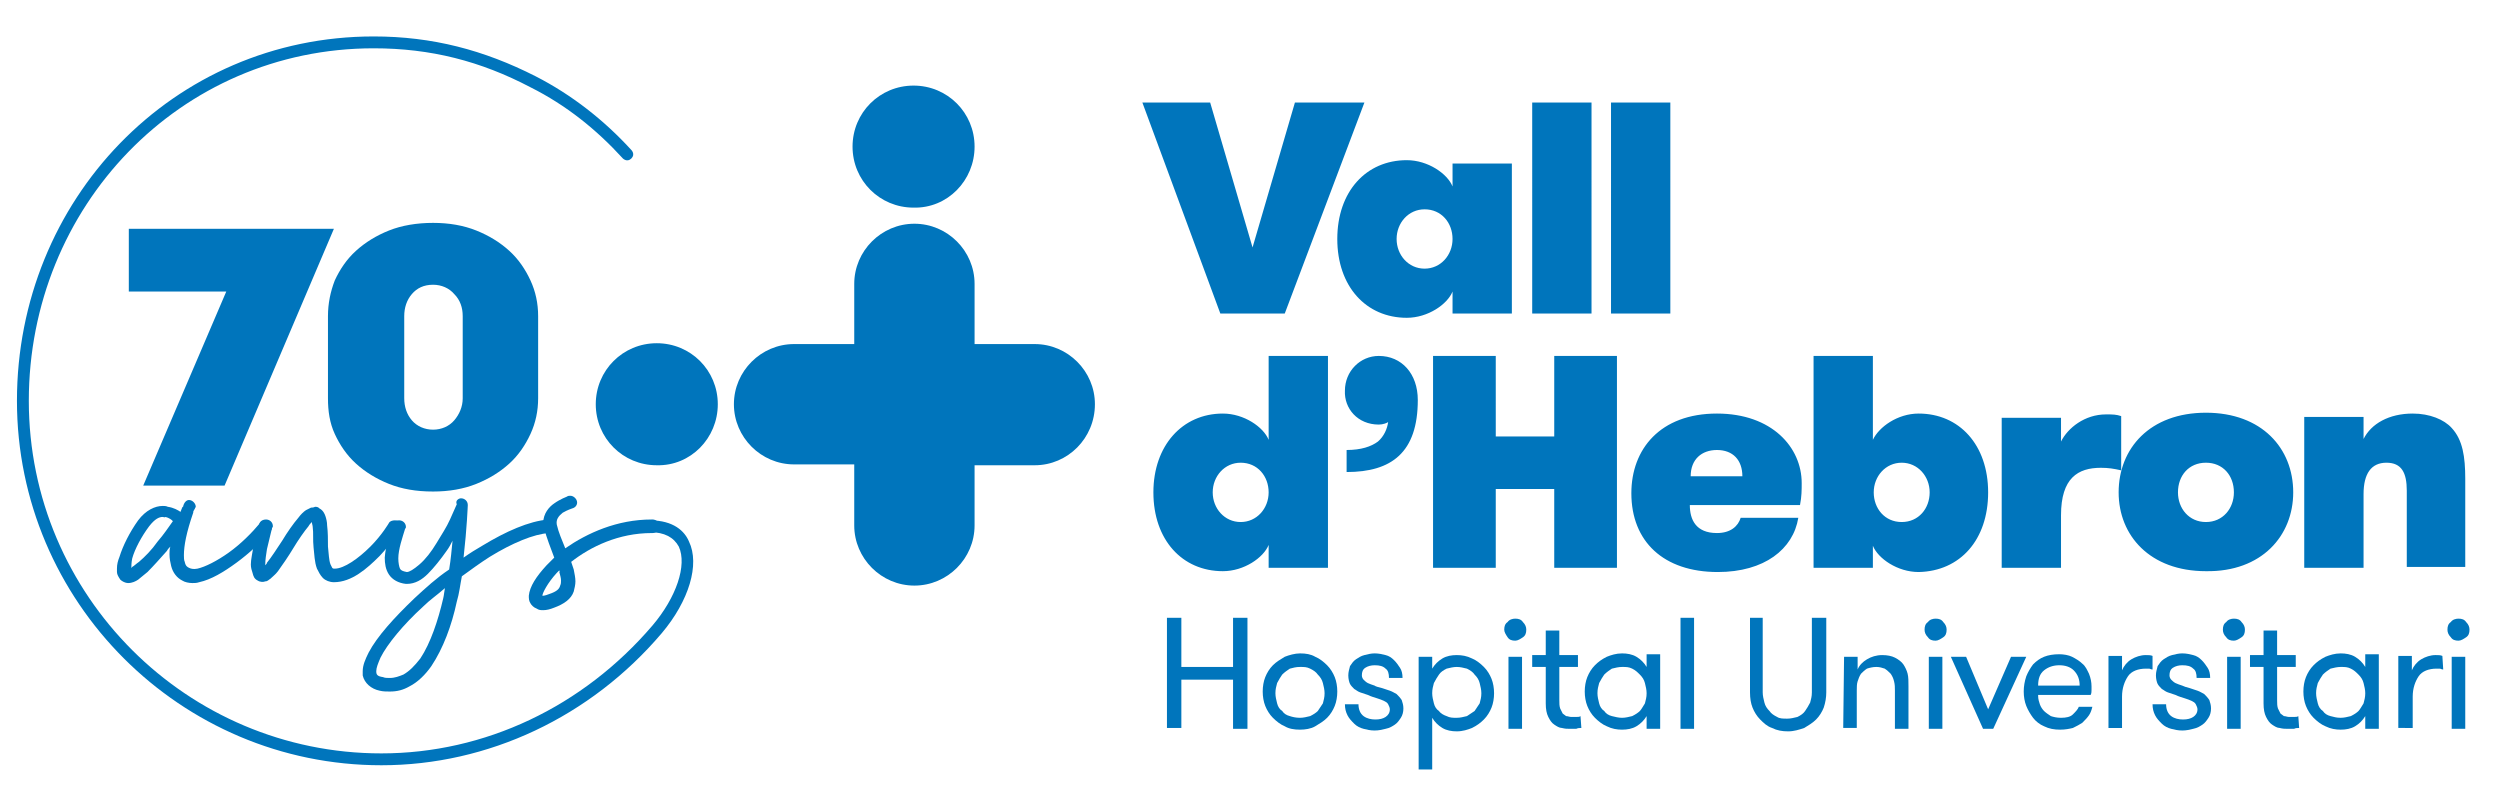
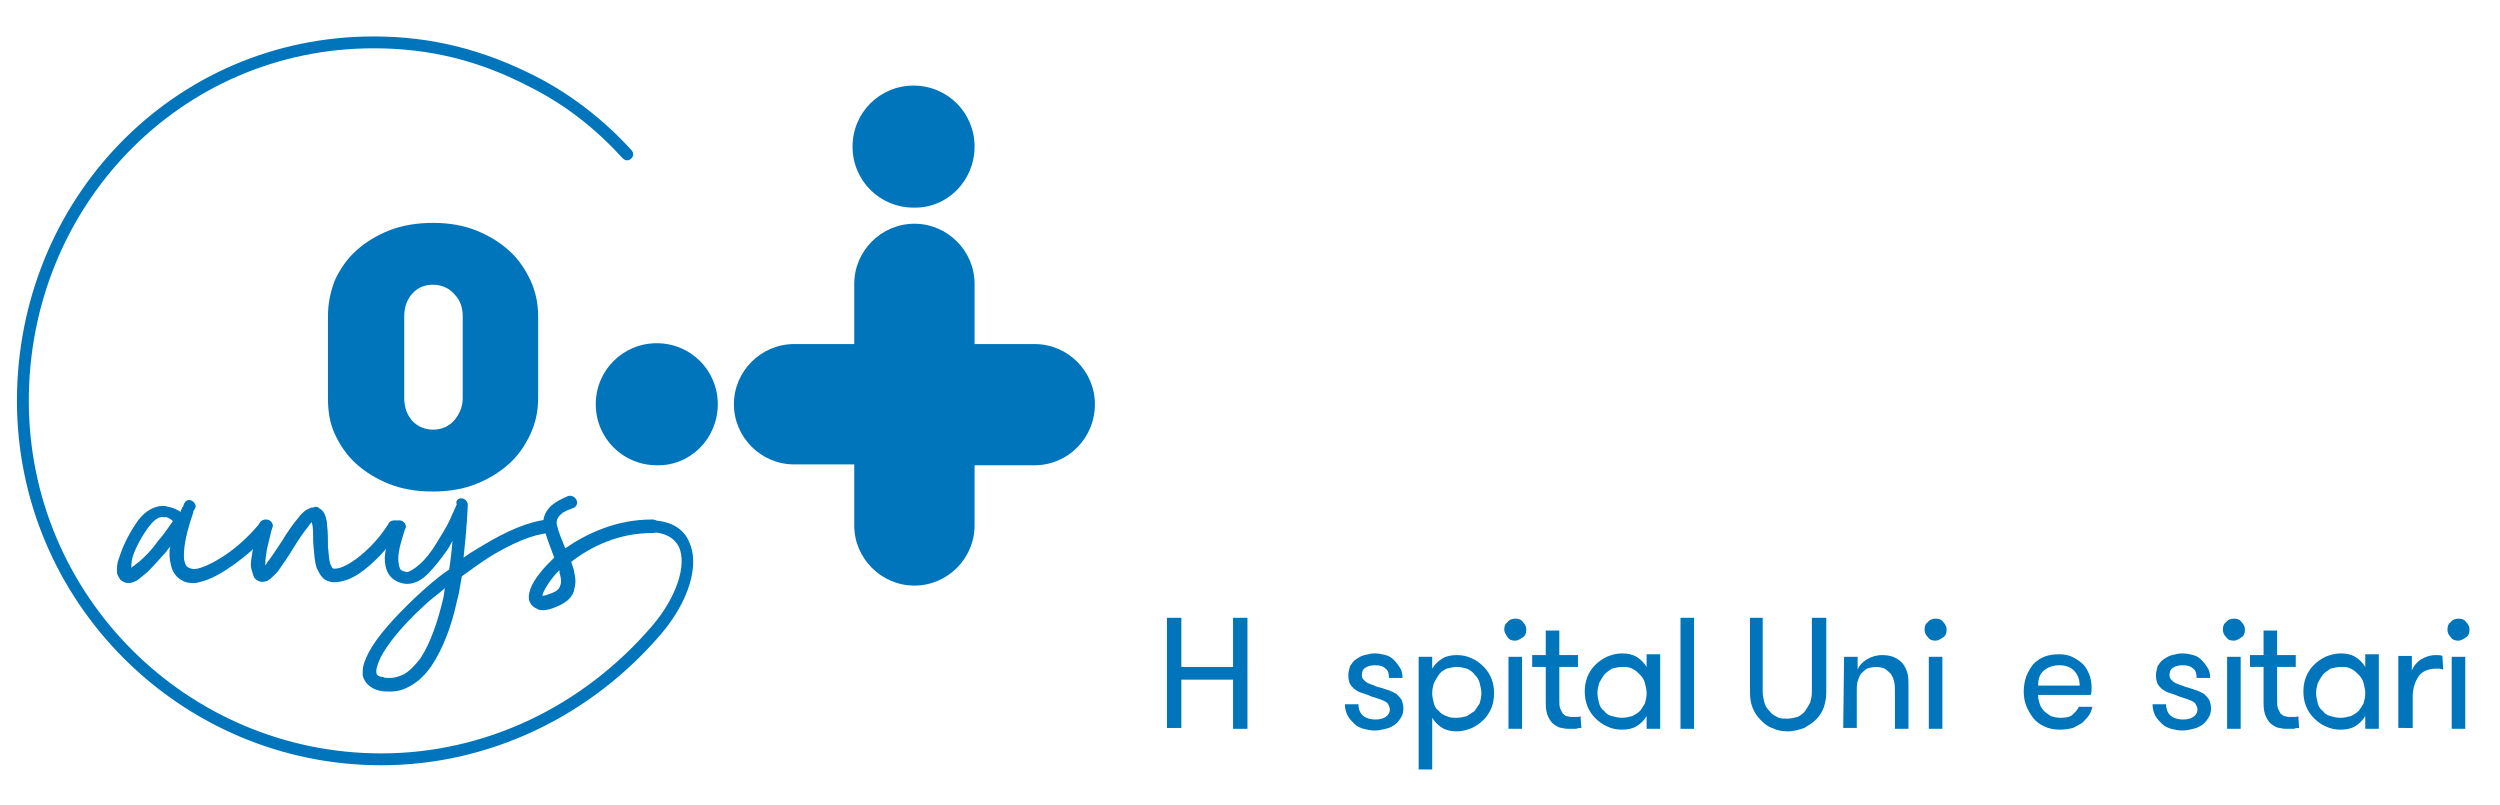
<svg xmlns="http://www.w3.org/2000/svg" version="1.1" id="Capa_1" x="0px" y="0px" viewBox="0 0 295 95" style="enable-background:new 0 0 295 95;" xml:space="preserve">
  <style type="text/css">
	.st0{fill:#0075BC;}
	.st1{enable-background:new    ;}
</style>
  <g>
    <g>
      <path class="st0" d="M22.3,59c0.4,0,0.8,0.4,0.8,0.8c0,0.1-0.1,0.1-0.1,0.2l0,0c0,0.1-0.1,0.1-0.1,0.2c-0.1,0.1-0.1,0.2-0.1,0.3    c-0.8,2.3-1.1,3.9-1.1,5c0,0.3,0,0.6,0.1,0.8c0.1,0.5,0.3,0.6,0.5,0.7s0.5,0.2,1,0.1c0.9-0.2,2.3-0.9,3.7-1.9    c1.4-1,2.7-2.3,3.7-3.5c0.1-0.2,0.4-0.3,0.6-0.3c0.4,0,0.8,0.3,0.8,0.8c0,0.2-0.1,0.4-0.2,0.5c-1.1,1.3-2.5,2.6-4,3.7    s-3,2-4.4,2.3c-0.3,0.1-0.5,0.1-0.8,0.1c-0.4,0-0.9-0.1-1.2-0.3c-0.6-0.3-1.1-0.9-1.3-1.7c-0.1-0.4-0.2-0.9-0.2-1.4    c0-0.3,0-0.6,0.1-0.9c-0.2,0.2-0.3,0.3-0.4,0.5c-0.8,0.9-1.6,1.8-2.3,2.5c-0.4,0.3-0.7,0.6-1.1,0.9c-0.3,0.2-0.7,0.4-1.2,0.4    c-0.3,0-0.7-0.2-0.9-0.4c-0.2-0.3-0.4-0.6-0.4-0.9c0-0.1,0-0.3,0-0.4c0-0.5,0.1-0.9,0.3-1.4c0.4-1.3,1.2-2.9,2.2-4.3    c0.9-1.2,2-1.7,2.9-1.7c0.2,0,0.4,0,0.6,0.1c0.7,0.1,1.2,0.4,1.5,0.6c0.1-0.3,0.2-0.5,0.2-0.5c0-0.1,0.1-0.1,0.1-0.1    C21.7,59.3,22,59,22.3,59z M19.2,61c-0.4,0-0.9,0.2-1.6,1.1c-0.9,1.2-1.7,2.7-2,3.8c-0.1,0.5-0.1,0.9-0.1,1.1c0.1,0,0,0,0.1-0.1    c0.2-0.1,0.5-0.4,0.8-0.6c0.7-0.6,1.5-1.4,2.2-2.4c0.7-0.8,1.3-1.7,1.8-2.4l-0.1-0.1c0,0-0.3-0.3-0.8-0.4    C19.5,61.1,19.3,61,19.2,61z" />
      <path class="st0" d="M37.2,59.8L37.2,59.8c0.3,0,0.4,0.1,0.5,0.2c0.4,0.2,0.6,0.6,0.7,0.9c0.1,0.3,0.2,0.7,0.2,1.1    c0.1,0.8,0.1,1.7,0.1,2.5c0.1,0.8,0.1,1.6,0.3,2.1c0.1,0.2,0.2,0.4,0.2,0.4c0.1,0.1,0.1,0.1,0.3,0.1c1.1,0,2.8-1.2,4.2-2.6    s2.2-2.8,2.2-2.8c0.1-0.2,0.4-0.3,0.7-0.3c0.4,0,0.8,0.3,0.8,0.8c0,0.1-0.1,0.3-0.2,0.4c0,0-0.9,1.4-2.4,3    c-1.5,1.5-3.3,3.1-5.4,3.1c-0.5,0-1-0.2-1.3-0.5s-0.5-0.7-0.7-1.1c-0.3-0.8-0.3-1.7-0.4-2.5c-0.1-0.9,0-1.7-0.1-2.4    c0-0.2-0.1-0.4-0.1-0.6c-0.1,0.1-0.3,0.3-0.4,0.5c-0.5,0.6-1.2,1.6-1.8,2.6s-1.3,2-1.8,2.7c-0.3,0.4-0.6,0.6-0.9,0.9    c-0.2,0.1-0.3,0.3-0.6,0.3c-0.2,0.1-0.6,0.1-0.9-0.1c-0.4-0.2-0.5-0.5-0.6-0.9c-0.1-0.3-0.2-0.6-0.2-1c0-0.6,0.2-1.4,0.3-2.1    c0.3-1.4,0.7-2.7,0.7-2.7c0.1-0.3,0.4-0.5,0.8-0.5s0.8,0.3,0.8,0.8c0,0.1-0.1,0.2-0.1,0.2s-0.3,1.2-0.6,2.5    c-0.1,0.6-0.2,1.3-0.2,1.8v0.1c0.1-0.1,0.2-0.2,0.2-0.3c0.5-0.6,1.2-1.7,1.8-2.6c0.6-1,1.3-2,1.9-2.7c0.3-0.4,0.6-0.7,0.9-0.9    c0.2-0.1,0.4-0.2,0.6-0.3C37.1,59.9,37.1,59.8,37.2,59.8z" />
      <path class="st0" d="M54.4,58.8c0.4,0,0.8,0.3,0.8,0.8c0,0-0.1,2.7-0.5,6.2c0.7-0.5,1.5-1,2.2-1.4c2.8-1.7,5.5-2.9,7.8-3.1h0.1    c0.4,0,0.8,0.3,0.8,0.8c0,0.4-0.4,0.8-0.8,0.8c-1.8,0.1-4.4,1.2-7,2.8c-1.1,0.7-2.2,1.5-3.3,2.3c-0.2,1-0.3,2-0.6,3    c-0.6,2.8-1.6,5.5-3,7.6c-0.7,1-1.6,1.9-2.6,2.4c-0.7,0.4-1.4,0.6-2.3,0.6c-0.4,0-0.8,0-1.2-0.1c-1-0.2-1.8-0.9-2-1.8    c0-0.2,0-0.3,0-0.5c0-0.7,0.3-1.4,0.7-2.2c1-1.9,3-4.1,5.4-6.4c1.3-1.2,2.6-2.4,4.1-3.4c0.2-1.2,0.3-2.4,0.4-3.4    c-0.2,0.4-0.4,0.8-0.7,1.2c-0.7,1-1.5,2-2.2,2.7S49,68.9,48,68.9h-0.1c-0.9-0.1-1.6-0.5-2-1.1s-0.5-1.3-0.5-2    c0.1-1.4,0.6-2.9,0.9-3.9c0.1-0.3,0.4-0.5,0.8-0.5c0.4,0,0.8,0.3,0.8,0.8c0,0.1-0.1,0.2-0.1,0.2c-0.3,1-0.8,2.4-0.8,3.5    c0,0.5,0.1,1,0.2,1.2c0.1,0.2,0.3,0.3,0.8,0.4c0.3,0,0.8-0.3,1.5-0.9s1.4-1.5,2-2.5s1.2-1.9,1.6-2.8c0.4-0.9,0.7-1.6,0.8-1.8    C53.7,59.1,54.1,58.8,54.4,58.8z M52.5,69.4c-0.9,0.8-1.8,1.4-2.6,2.2c-2.3,2.1-4.2,4.4-5,6c-0.3,0.7-0.5,1.2-0.5,1.6    s0.1,0.6,0.8,0.7C45.4,80,45.7,80,46,80c0.6,0,1.1-0.2,1.6-0.4c0.7-0.4,1.3-1,2-1.9c1.2-1.8,2.1-4.5,2.7-7.1    C52.4,70.2,52.4,69.9,52.5,69.4z" />
      <path class="st0" d="M67.3,58.5c0.4,0,0.8,0.4,0.8,0.8c0,0.3-0.2,0.6-0.6,0.7c0,0-0.6,0.2-1.1,0.5c-0.5,0.4-0.8,0.8-0.7,1.4    c0.2,0.9,0.6,1.8,1,2.8c2.6-1.8,6.1-3.4,10.2-3.4H77c0.4,0,0.8,0.3,0.8,0.8c0,0.4-0.3,0.8-0.8,0.8h-0.1c-3.9,0-7.2,1.6-9.5,3.4    c0.1,0.3,0.2,0.6,0.3,0.9c0.1,0.5,0.2,1,0.2,1.4s-0.1,0.8-0.2,1.2c-0.3,0.9-1.2,1.5-2.3,1.9c-0.5,0.2-0.9,0.3-1.3,0.3    c-0.3,0-0.5,0-0.8-0.2c-0.3-0.1-0.6-0.4-0.7-0.6c-0.2-0.3-0.2-0.6-0.2-0.9c0.1-1.1,0.9-2.3,2.1-3.6c0.3-0.3,0.6-0.6,0.9-0.9    c-0.4-1.1-0.9-2.3-1.2-3.5c0-0.2-0.1-0.4-0.1-0.6c0-1.1,0.7-1.9,1.3-2.3c0.7-0.5,1.5-0.8,1.5-0.8C67,58.5,67.2,58.5,67.3,58.5    L67.3,58.5z M66,67.3l-0.3,0.3C64.6,68.8,64,70,64,70.3c0.1,0,0.3,0,0.8-0.2c0.9-0.3,1.2-0.6,1.3-1c0.1-0.2,0.1-0.4,0.1-0.6    c0-0.3-0.1-0.6-0.2-1C66.1,67.4,66,67.4,66,67.3z" />
    </g>
    <g class="st1">
-       <path class="st0" d="M39.4,27L26.5,57.3h-9.6l9.8-22.9H15.2V27H39.4z" />
      <path class="st0" d="M38.7,37.3c0-1.5,0.3-2.9,0.8-4.2c0.6-1.3,1.4-2.5,2.5-3.5s2.4-1.8,3.9-2.4s3.3-0.9,5.2-0.9s3.6,0.3,5.1,0.9    s2.8,1.4,3.9,2.4c1.1,1,1.9,2.2,2.5,3.5s0.9,2.7,0.9,4.2V47c0,1.5-0.3,2.9-0.9,4.2c-0.6,1.3-1.4,2.5-2.5,3.5s-2.4,1.8-3.9,2.4    C54.7,57.7,53,58,51.1,58c-2,0-3.7-0.3-5.2-0.9c-1.5-0.6-2.8-1.4-3.9-2.4c-1.1-1-1.9-2.2-2.5-3.5s-0.8-2.7-0.8-4.2V37.3z     M54.6,37.3c0-1-0.3-1.9-1-2.6c-0.6-0.7-1.5-1.1-2.5-1.1c-1.1,0-1.9,0.4-2.5,1.1c-0.6,0.7-0.9,1.6-0.9,2.6V47c0,1,0.3,1.9,0.9,2.6    c0.6,0.7,1.5,1.1,2.5,1.1s1.9-0.4,2.5-1.1c0.6-0.7,1-1.6,1-2.6V37.3z" />
    </g>
    <path class="st0" d="M81.3,63.9c-0.5-1.2-1.8-2.5-4.6-2.5c-0.4,0-0.7,0.3-0.7,0.7s0.3,0.7,0.7,0.7c1.7,0,2.8,0.6,3.4,1.7   c1,2.2-0.3,6-3.1,9.3c-8.2,9.6-19.8,15.1-32,15.1c-22.9,0-41.6-18.6-41.6-41.6c0-22.9,17.8-41.6,40.7-41.6c6.7,0,12.6,1.5,18.5,4.6   c4.2,2.1,7.8,5,10.9,8.4c0,0,0.5,0.5,1,0s0-1,0-1c-3.2-3.5-7-6.5-11.3-8.7C57.1,5.9,51,4.3,44.1,4.3C20.4,4.3,2,23.6,2,47.3   s19.3,43,43,43c12.6,0,24.7-5.7,33.1-15.6C81.3,70.9,82.6,66.6,81.3,63.9z" />
    <g>
      <g>
        <g>
          <path class="st0" d="M145.5,80.2h-6.1v5.7h-1.7v-13h1.7v5.8h6.1v-5.8h1.7V86h-1.7V80.2z" />
-           <path class="st0" d="M153.4,86.1c-0.7,0-1.3-0.1-1.8-0.4c-0.5-0.2-1-0.6-1.4-1s-0.7-0.9-0.9-1.4s-0.3-1.1-0.3-1.7      s0.1-1.2,0.3-1.7s0.5-1,0.9-1.4s0.9-0.7,1.4-1c0.5-0.2,1.2-0.4,1.8-0.4c0.7,0,1.3,0.1,1.8,0.4c0.5,0.2,1,0.6,1.4,1      s0.7,0.9,0.9,1.4s0.3,1.1,0.3,1.7s-0.1,1.2-0.3,1.7s-0.5,1-0.9,1.4s-0.9,0.7-1.4,1S154,86.1,153.4,86.1z M153.4,84.7      c0.4,0,0.8-0.1,1.2-0.2c0.4-0.2,0.7-0.4,0.9-0.6c0.2-0.3,0.4-0.6,0.6-0.9c0.1-0.4,0.2-0.7,0.2-1.2c0-0.4-0.1-0.8-0.2-1.2      c-0.1-0.4-0.3-0.7-0.6-1c-0.2-0.3-0.5-0.5-0.9-0.7s-0.7-0.2-1.2-0.2s-0.8,0.1-1.2,0.2c-0.3,0.2-0.6,0.4-0.9,0.7      c-0.2,0.3-0.4,0.6-0.6,1c-0.1,0.4-0.2,0.7-0.2,1.2c0,0.4,0.1,0.8,0.2,1.2c0.1,0.4,0.3,0.7,0.6,0.9c0.2,0.3,0.5,0.5,0.9,0.6      C152.5,84.6,152.9,84.7,153.4,84.7z" />
          <path class="st0" d="M163.1,81.2c0.3,0.1,0.6,0.2,0.9,0.3c0.3,0.1,0.6,0.3,0.8,0.4c0.2,0.2,0.4,0.4,0.6,0.7      c0.1,0.3,0.2,0.6,0.2,1s-0.1,0.8-0.3,1.1c-0.2,0.3-0.4,0.6-0.7,0.8c-0.3,0.2-0.6,0.4-1.1,0.5c-0.4,0.1-0.8,0.2-1.3,0.2      s-0.9-0.1-1.3-0.2c-0.4-0.1-0.8-0.3-1.1-0.6c-0.3-0.3-0.6-0.6-0.8-1s-0.3-0.8-0.3-1.3h1.6c0,0.6,0.2,1.1,0.6,1.4      c0.4,0.3,0.9,0.4,1.4,0.4s0.9-0.1,1.2-0.3c0.3-0.2,0.5-0.5,0.5-0.9c0-0.2-0.1-0.4-0.2-0.6s-0.3-0.3-0.5-0.4s-0.5-0.2-0.8-0.3      c-0.3-0.1-0.7-0.2-1.1-0.4c-0.3-0.1-0.6-0.2-0.9-0.3s-0.5-0.3-0.7-0.4c-0.2-0.2-0.4-0.4-0.5-0.6s-0.2-0.6-0.2-1s0.1-0.7,0.2-1.1      c0.2-0.3,0.4-0.6,0.7-0.8c0.3-0.2,0.6-0.4,1-0.5s0.8-0.2,1.2-0.2c0.5,0,0.9,0.1,1.3,0.2c0.4,0.1,0.7,0.3,1,0.6      c0.3,0.3,0.5,0.6,0.7,0.9s0.3,0.7,0.3,1.2h-1.6c0-0.5-0.1-0.9-0.4-1.1c-0.3-0.3-0.7-0.4-1.3-0.4c-0.4,0-0.8,0.1-1.1,0.3      c-0.3,0.2-0.4,0.5-0.4,0.9c0,0.2,0.1,0.4,0.2,0.5c0.1,0.1,0.3,0.3,0.5,0.4s0.5,0.2,0.8,0.3C162.3,81,162.7,81.1,163.1,81.2z" />
          <path class="st0" d="M169,78.9c0.3-0.5,0.7-0.9,1.2-1.2c0.5-0.3,1.1-0.4,1.7-0.4c0.6,0,1.2,0.1,1.8,0.4c0.5,0.2,1,0.6,1.4,1      s0.7,0.9,0.9,1.4s0.3,1.1,0.3,1.7s-0.1,1.2-0.3,1.7s-0.5,1-0.9,1.4s-0.8,0.7-1.4,1c-0.5,0.2-1.1,0.4-1.8,0.4      c-0.6,0-1.2-0.1-1.7-0.4s-0.9-0.7-1.2-1.2v6.1h-1.6V77.5h1.6V78.9z M171.9,78.7c-0.4,0-0.8,0.1-1.2,0.2      c-0.4,0.2-0.7,0.4-0.9,0.7c-0.2,0.3-0.4,0.6-0.6,1c-0.1,0.4-0.2,0.7-0.2,1.2c0,0.4,0.1,0.8,0.2,1.2c0.1,0.4,0.3,0.7,0.6,0.9      c0.2,0.3,0.6,0.5,0.9,0.6c0.4,0.2,0.7,0.2,1.2,0.2c0.4,0,0.8-0.1,1.2-0.2c0.3-0.2,0.6-0.4,0.9-0.6c0.2-0.3,0.4-0.6,0.6-0.9      c0.1-0.4,0.2-0.7,0.2-1.2c0-0.4-0.1-0.8-0.2-1.2c-0.1-0.4-0.3-0.7-0.6-1c-0.2-0.3-0.5-0.5-0.9-0.7      C172.7,78.8,172.3,78.7,171.9,78.7z" />
          <path class="st0" d="M177.5,74.3c0-0.4,0.1-0.7,0.4-0.9c0.2-0.3,0.6-0.4,0.9-0.4c0.4,0,0.7,0.1,0.9,0.4c0.3,0.3,0.4,0.6,0.4,0.9      c0,0.4-0.1,0.7-0.4,0.9c-0.3,0.2-0.6,0.4-0.9,0.4c-0.4,0-0.7-0.1-0.9-0.4S177.5,74.6,177.5,74.3z M178,77.5h1.6V86H178V77.5z" />
          <path class="st0" d="M186.6,85.9c-0.2,0-0.4,0-0.6,0.1c-0.3,0-0.5,0-0.8,0s-0.5,0-0.9-0.1c-0.3,0-0.6-0.2-0.9-0.4      s-0.5-0.5-0.7-0.9s-0.3-0.9-0.3-1.6v-4.3h-1.6v-1.4h1.6v-2.9h1.6v2.9h2.2v1.4H184v3.9c0,0.4,0,0.7,0.1,1      c0.1,0.2,0.2,0.4,0.3,0.6c0.1,0.1,0.3,0.2,0.4,0.3c0.2,0,0.4,0.1,0.6,0.1c0.2,0,0.4,0,0.6,0c0.2,0,0.4,0,0.5-0.1L186.6,85.9      L186.6,85.9z" />
          <path class="st0" d="M195.9,77.5V86h-1.6v-1.5c-0.3,0.5-0.7,0.9-1.2,1.2c-0.5,0.3-1.1,0.4-1.7,0.4c-0.6,0-1.2-0.1-1.8-0.4      c-0.5-0.2-1-0.6-1.4-1s-0.7-0.9-0.9-1.4s-0.3-1.1-0.3-1.7s0.1-1.2,0.3-1.7s0.5-1,0.9-1.4s0.8-0.7,1.4-1c0.5-0.2,1.1-0.4,1.8-0.4      c0.6,0,1.2,0.1,1.7,0.4s0.9,0.7,1.2,1.2v-1.5h1.6V77.5z M191.4,84.7c0.4,0,0.8-0.1,1.2-0.2c0.4-0.2,0.7-0.4,0.9-0.6      s0.4-0.6,0.6-0.9c0.1-0.4,0.2-0.7,0.2-1.2c0-0.4-0.1-0.8-0.2-1.2c-0.1-0.4-0.3-0.7-0.6-1s-0.5-0.5-0.9-0.7s-0.7-0.2-1.2-0.2      c-0.4,0-0.8,0.1-1.2,0.2c-0.3,0.2-0.6,0.4-0.9,0.7c-0.2,0.3-0.4,0.6-0.6,1c-0.1,0.4-0.2,0.7-0.2,1.2c0,0.4,0.1,0.8,0.2,1.2      c0.1,0.4,0.3,0.7,0.6,0.9c0.2,0.3,0.5,0.5,0.9,0.6C190.6,84.6,191,84.7,191.4,84.7z" />
          <path class="st0" d="M198.3,72.9h1.6V86h-1.6V72.9z" />
          <path class="st0" d="M206.3,72.9h1.7v8.8c0,0.4,0.1,0.8,0.2,1.2c0.1,0.4,0.3,0.7,0.6,1c0.2,0.3,0.5,0.5,0.9,0.7      c0.3,0.2,0.7,0.2,1.2,0.2c0.4,0,0.8-0.1,1.2-0.2c0.4-0.2,0.7-0.4,0.9-0.7c0.2-0.3,0.4-0.6,0.6-1c0.1-0.4,0.2-0.7,0.2-1.2v-8.8      h1.7v8.8c0,0.6-0.1,1.2-0.3,1.8c-0.2,0.5-0.5,1-0.9,1.4s-0.9,0.7-1.4,1c-0.6,0.2-1.2,0.4-1.9,0.4s-1.3-0.1-1.9-0.4      c-0.6-0.2-1-0.6-1.4-1s-0.7-0.9-0.9-1.4s-0.3-1.1-0.3-1.8v-8.8H206.3z" />
          <path class="st0" d="M217.6,77.5h1.6V79c0.2-0.5,0.6-0.9,1.1-1.2c0.5-0.3,1.1-0.5,1.8-0.5c0.6,0,1.1,0.1,1.5,0.3      c0.4,0.2,0.8,0.5,1,0.8s0.4,0.7,0.5,1.1s0.1,0.9,0.1,1.5v5h-1.6v-4.5c0-0.4,0-0.7-0.1-1.1s-0.2-0.6-0.4-0.9      c-0.2-0.2-0.4-0.4-0.7-0.6c-0.3-0.1-0.6-0.2-1-0.2s-0.8,0.1-1.1,0.2c-0.3,0.2-0.5,0.4-0.7,0.6c-0.2,0.3-0.3,0.6-0.4,0.9      c-0.1,0.3-0.1,0.7-0.1,1.1v4.4h-1.6L217.6,77.5L217.6,77.5z" />
          <path class="st0" d="M227.1,74.3c0-0.4,0.1-0.7,0.4-0.9c0.2-0.3,0.6-0.4,0.9-0.4c0.4,0,0.7,0.1,0.9,0.4c0.3,0.3,0.4,0.6,0.4,0.9      c0,0.4-0.1,0.7-0.4,0.9c-0.3,0.2-0.6,0.4-0.9,0.4c-0.4,0-0.7-0.1-0.9-0.4C227.2,74.9,227.1,74.6,227.1,74.3z M227.6,77.5h1.6V86      h-1.6V77.5z" />
-           <path class="st0" d="M232,77.5l2.6,6.2l2.7-6.2h1.8l-3.9,8.5H234l-3.8-8.5H232z" />
          <path class="st0" d="M240.5,82.1c0,0.4,0.1,0.7,0.2,1c0.1,0.3,0.3,0.6,0.5,0.8c0.2,0.2,0.5,0.4,0.8,0.6c0.3,0.1,0.7,0.2,1.2,0.2      c0.6,0,1.1-0.1,1.4-0.4c0.3-0.3,0.6-0.6,0.7-0.9h1.6c-0.1,0.4-0.2,0.7-0.4,1s-0.5,0.6-0.8,0.9c-0.3,0.2-0.7,0.4-1.1,0.6      c-0.4,0.1-0.9,0.2-1.5,0.2c-0.7,0-1.3-0.1-1.9-0.4c-0.5-0.2-1-0.6-1.3-1s-0.6-0.9-0.8-1.4s-0.3-1.1-0.3-1.7s0.1-1.2,0.3-1.8      c0.2-0.5,0.5-1,0.8-1.4c0.4-0.4,0.8-0.7,1.3-0.9c0.5-0.2,1.1-0.3,1.8-0.3c0.5,0,1.1,0.1,1.5,0.3s0.9,0.5,1.2,0.8      c0.4,0.3,0.6,0.8,0.8,1.2c0.2,0.5,0.3,1,0.3,1.5c0,0.1,0,0.3,0,0.4c0,0.2,0,0.4-0.1,0.6h-6.2V82.1z M243,78.5      c-0.7,0-1.3,0.2-1.8,0.6s-0.7,1-0.7,1.8h4.9c0-0.7-0.2-1.3-0.7-1.8C244.3,78.7,243.7,78.5,243,78.5z" />
-           <path class="st0" d="M254,79c-0.2,0-0.3-0.1-0.4-0.1c-0.1,0-0.2,0-0.4,0c-0.9,0-1.7,0.3-2.1,0.9s-0.7,1.4-0.7,2.4v3.7h-1.6v-8.5      h1.6v1.7c0.2-0.5,0.6-1,1.1-1.3s1.1-0.5,1.7-0.5c0.3,0,0.6,0,0.8,0.1L254,79L254,79z" />
          <path class="st0" d="M258.4,81.2c0.3,0.1,0.6,0.2,0.9,0.3c0.3,0.1,0.6,0.3,0.8,0.4c0.2,0.2,0.4,0.4,0.6,0.7      c0.1,0.3,0.2,0.6,0.2,1s-0.1,0.8-0.3,1.1c-0.2,0.3-0.4,0.6-0.7,0.8c-0.3,0.2-0.6,0.4-1.1,0.5c-0.4,0.1-0.8,0.2-1.3,0.2      s-0.9-0.1-1.3-0.2s-0.8-0.3-1.1-0.6c-0.3-0.3-0.6-0.6-0.8-1s-0.3-0.8-0.3-1.3h1.6c0,0.6,0.2,1.1,0.6,1.4      c0.4,0.3,0.9,0.4,1.4,0.4s0.9-0.1,1.2-0.3c0.3-0.2,0.5-0.5,0.5-0.9c0-0.2-0.1-0.4-0.2-0.6s-0.3-0.3-0.5-0.4s-0.5-0.2-0.8-0.3      c-0.3-0.1-0.7-0.2-1.1-0.4c-0.3-0.1-0.6-0.2-0.9-0.3s-0.5-0.3-0.7-0.4c-0.2-0.2-0.4-0.4-0.5-0.6s-0.2-0.6-0.2-1s0.1-0.7,0.2-1.1      c0.2-0.3,0.4-0.6,0.7-0.8c0.3-0.2,0.6-0.4,1-0.5s0.8-0.2,1.2-0.2c0.5,0,0.9,0.1,1.3,0.2s0.7,0.3,1,0.6c0.3,0.3,0.5,0.6,0.7,0.9      s0.3,0.7,0.3,1.2h-1.6c0-0.5-0.1-0.9-0.4-1.1c-0.3-0.3-0.7-0.4-1.3-0.4c-0.4,0-0.8,0.1-1.1,0.3c-0.3,0.2-0.4,0.5-0.4,0.9      c0,0.2,0.1,0.4,0.2,0.5s0.3,0.3,0.5,0.4s0.5,0.2,0.8,0.3C257.7,81,258,81.1,258.4,81.2z" />
          <path class="st0" d="M262.3,74.3c0-0.4,0.1-0.7,0.4-0.9c0.2-0.3,0.6-0.4,0.9-0.4c0.4,0,0.7,0.1,0.9,0.4c0.3,0.3,0.4,0.6,0.4,0.9      c0,0.4-0.1,0.7-0.4,0.9c-0.3,0.2-0.6,0.4-0.9,0.4c-0.4,0-0.7-0.1-0.9-0.4C262.4,74.9,262.3,74.6,262.3,74.3z M262.8,77.5h1.6V86      h-1.6V77.5z" />
          <path class="st0" d="M271.3,85.9c-0.2,0-0.4,0-0.6,0.1c-0.3,0-0.5,0-0.8,0s-0.5,0-0.9-0.1c-0.3,0-0.6-0.2-0.9-0.4      c-0.3-0.2-0.5-0.5-0.7-0.9s-0.3-0.9-0.3-1.6v-4.3h-1.6v-1.4h1.6v-2.9h1.6v2.9h2.2v1.4h-2.2v3.9c0,0.4,0,0.7,0.1,1      c0.1,0.2,0.2,0.4,0.3,0.6c0.1,0.1,0.3,0.2,0.4,0.3c0.2,0,0.4,0.1,0.6,0.1s0.4,0,0.6,0s0.4,0,0.5-0.1L271.3,85.9L271.3,85.9z" />
          <path class="st0" d="M280.7,77.5V86h-1.6v-1.5c-0.3,0.5-0.7,0.9-1.2,1.2c-0.5,0.3-1.1,0.4-1.7,0.4s-1.2-0.1-1.8-0.4      c-0.5-0.2-1-0.6-1.4-1s-0.7-0.9-0.9-1.4c-0.2-0.5-0.3-1.1-0.3-1.7s0.1-1.2,0.3-1.7s0.5-1,0.9-1.4s0.8-0.7,1.4-1      c0.5-0.2,1.1-0.4,1.8-0.4c0.6,0,1.2,0.1,1.7,0.4s0.9,0.7,1.2,1.2v-1.5h1.6V77.5z M276.2,84.7c0.4,0,0.8-0.1,1.2-0.2      c0.4-0.2,0.7-0.4,0.9-0.6s0.4-0.6,0.6-0.9c0.1-0.4,0.2-0.7,0.2-1.2c0-0.4-0.1-0.8-0.2-1.2c-0.1-0.4-0.3-0.7-0.6-1      s-0.5-0.5-0.9-0.7s-0.7-0.2-1.2-0.2c-0.4,0-0.8,0.1-1.2,0.2c-0.3,0.2-0.6,0.4-0.9,0.7c-0.2,0.3-0.4,0.6-0.6,1      c-0.1,0.4-0.2,0.7-0.2,1.2c0,0.4,0.1,0.8,0.2,1.2c0.1,0.4,0.3,0.7,0.6,0.9c0.2,0.3,0.5,0.5,0.9,0.6S275.7,84.7,276.2,84.7z" />
          <path class="st0" d="M288.3,79c-0.2,0-0.3-0.1-0.4-0.1s-0.2,0-0.4,0c-0.9,0-1.7,0.3-2.1,0.9s-0.7,1.4-0.7,2.4v3.7H283v-8.5h1.6      v1.7c0.2-0.5,0.6-1,1.1-1.3s1.1-0.5,1.7-0.5c0.3,0,0.6,0,0.8,0.1L288.3,79L288.3,79z" />
          <path class="st0" d="M288.8,74.3c0-0.4,0.1-0.7,0.4-0.9c0.2-0.3,0.6-0.4,0.9-0.4c0.4,0,0.7,0.1,0.9,0.4c0.3,0.3,0.4,0.6,0.4,0.9      c0,0.4-0.1,0.7-0.4,0.9c-0.3,0.2-0.6,0.4-0.9,0.4c-0.4,0-0.7-0.1-0.9-0.4C288.9,74.9,288.8,74.6,288.8,74.3z M289.3,77.5h1.6V86      h-1.6V77.5z" />
        </g>
-         <path class="st0" d="M176.5,42h-7.4v25h7.4v-9.3h6.9V67h7.4V42h-7.4v9.5h-6.9V42z M162.7,50.1c0.5,0,1-0.2,1.1-0.3     c-0.1,0.8-0.5,1.7-1.2,2.3c-0.8,0.6-2,1-3.7,1v2.6c5.3,0,8.4-2.3,8.4-8.5c0-3.1-1.9-5.2-4.6-5.2c-2.2,0-4,1.8-4,4.1     C158.6,48.2,160.2,50.1,162.7,50.1 M143.1,58.1c0-1.9,1.4-3.5,3.3-3.5c2,0,3.3,1.6,3.3,3.5s-1.4,3.5-3.3,3.5S143.1,60,143.1,58.1      M136.1,58.1c0,5.6,3.4,9.3,8.2,9.3c2.5,0,4.8-1.6,5.4-3.1V67h7V42h-7v9.9c-0.6-1.5-2.9-3.1-5.4-3.1     C139.5,48.8,136.1,52.6,136.1,58.1 M151.6,37l9.4-24.9h-8.2l-5,17.1l-5-17.1h-8L144,37H151.6z M171.4,28.2c0,1.9-1.4,3.5-3.3,3.5     c-1.9,0-3.3-1.6-3.3-3.5s1.4-3.5,3.3-3.5C170.1,24.7,171.4,26.3,171.4,28.2 M171.4,37h7V19.3h-7V22c-0.6-1.5-2.9-3.1-5.4-3.1     c-4.8,0-8.2,3.7-8.2,9.3s3.4,9.3,8.2,9.3c2.5,0,4.8-1.6,5.4-3.1V37z M180.8,37h7V12.1h-7V37z M190.1,37h7V12.1h-7V37z      M205.6,56.2h-6.1c0-2,1.3-3.1,3.1-3.1C204.5,53.1,205.6,54.3,205.6,56.2 M212.4,59.6c0.2-1,0.2-1.8,0.2-2.6     c0-4.2-3.5-8.2-10-8.2c-6.7,0-10.1,4.2-10.1,9.4c0,5.7,3.8,9.3,10.2,9.3c5.5,0,8.9-2.7,9.5-6.4h-6.8c-0.3,1-1.2,1.8-2.8,1.8     c-2.5,0-3.2-1.6-3.2-3.3H212.4z M227.7,58.1c0,1.9-1.3,3.5-3.3,3.5s-3.3-1.6-3.3-3.5s1.4-3.5,3.3-3.5S227.7,56.2,227.7,58.1      M234.6,58.1c0-5.6-3.4-9.3-8.2-9.3c-2.5,0-4.7,1.6-5.4,3.1V42h-7v25h7v-2.6c0.6,1.5,2.9,3.1,5.4,3.1     C231.3,67.4,234.6,63.7,234.6,58.1 M247.9,55.2c0.9,0,1.5,0.1,2.4,0.3v-6.4c-0.6-0.2-1-0.2-1.8-0.2c-2.5,0-4.5,1.6-5.3,3.2v-2.8     h-7V67h7v-6.2C243.2,56.4,245.2,55.2,247.9,55.2 M263.6,58.1c0,1.9-1.3,3.5-3.3,3.5S257,60,257,58.1c0-2,1.3-3.5,3.3-3.5     S263.6,56.1,263.6,58.1 M270.6,58.1c0-5.2-3.7-9.4-10.3-9.4c-6.6,0-10.3,4.2-10.3,9.4c0,5.1,3.7,9.3,10.3,9.3     C266.9,67.5,270.6,63.2,270.6,58.1 M290.9,67V56.5c0-2.6-0.3-4.6-1.6-6c-0.9-1-2.6-1.7-4.6-1.7c-2.8,0-4.9,1.2-5.8,3v-2.6h-7V67     h7v-8.7c0-2.4,0.9-3.7,2.7-3.7c1.8,0,2.4,1.2,2.4,3.3v9h6.9V67z" />
      </g>
      <g>
        <path class="st0" d="M84.7,47.7c0-4-3.2-7.2-7.2-7.2s-7.2,3.2-7.2,7.2s3.2,7.2,7.2,7.2C81.5,55,84.7,51.7,84.7,47.7" />
        <path class="st0" d="M115,17.3c0-4-3.2-7.2-7.2-7.2s-7.2,3.2-7.2,7.2s3.2,7.2,7.2,7.2C111.8,24.6,115,21.3,115,17.3" />
        <path class="st0" d="M129.2,47.7c0-3.9-3.2-7.1-7.1-7.1H115v-7.1c0-3.9-3.2-7.1-7.1-7.1s-7.1,3.2-7.1,7.1v7.1h-7.1     c-3.9,0-7.1,3.2-7.1,7.1s3.2,7.1,7.1,7.1h7.1V62c0,3.9,3.2,7.1,7.1,7.1s7.1-3.2,7.1-7.1v-7.1h7.1C126,54.9,129.2,51.7,129.2,47.7     " />
      </g>
    </g>
  </g>
</svg>